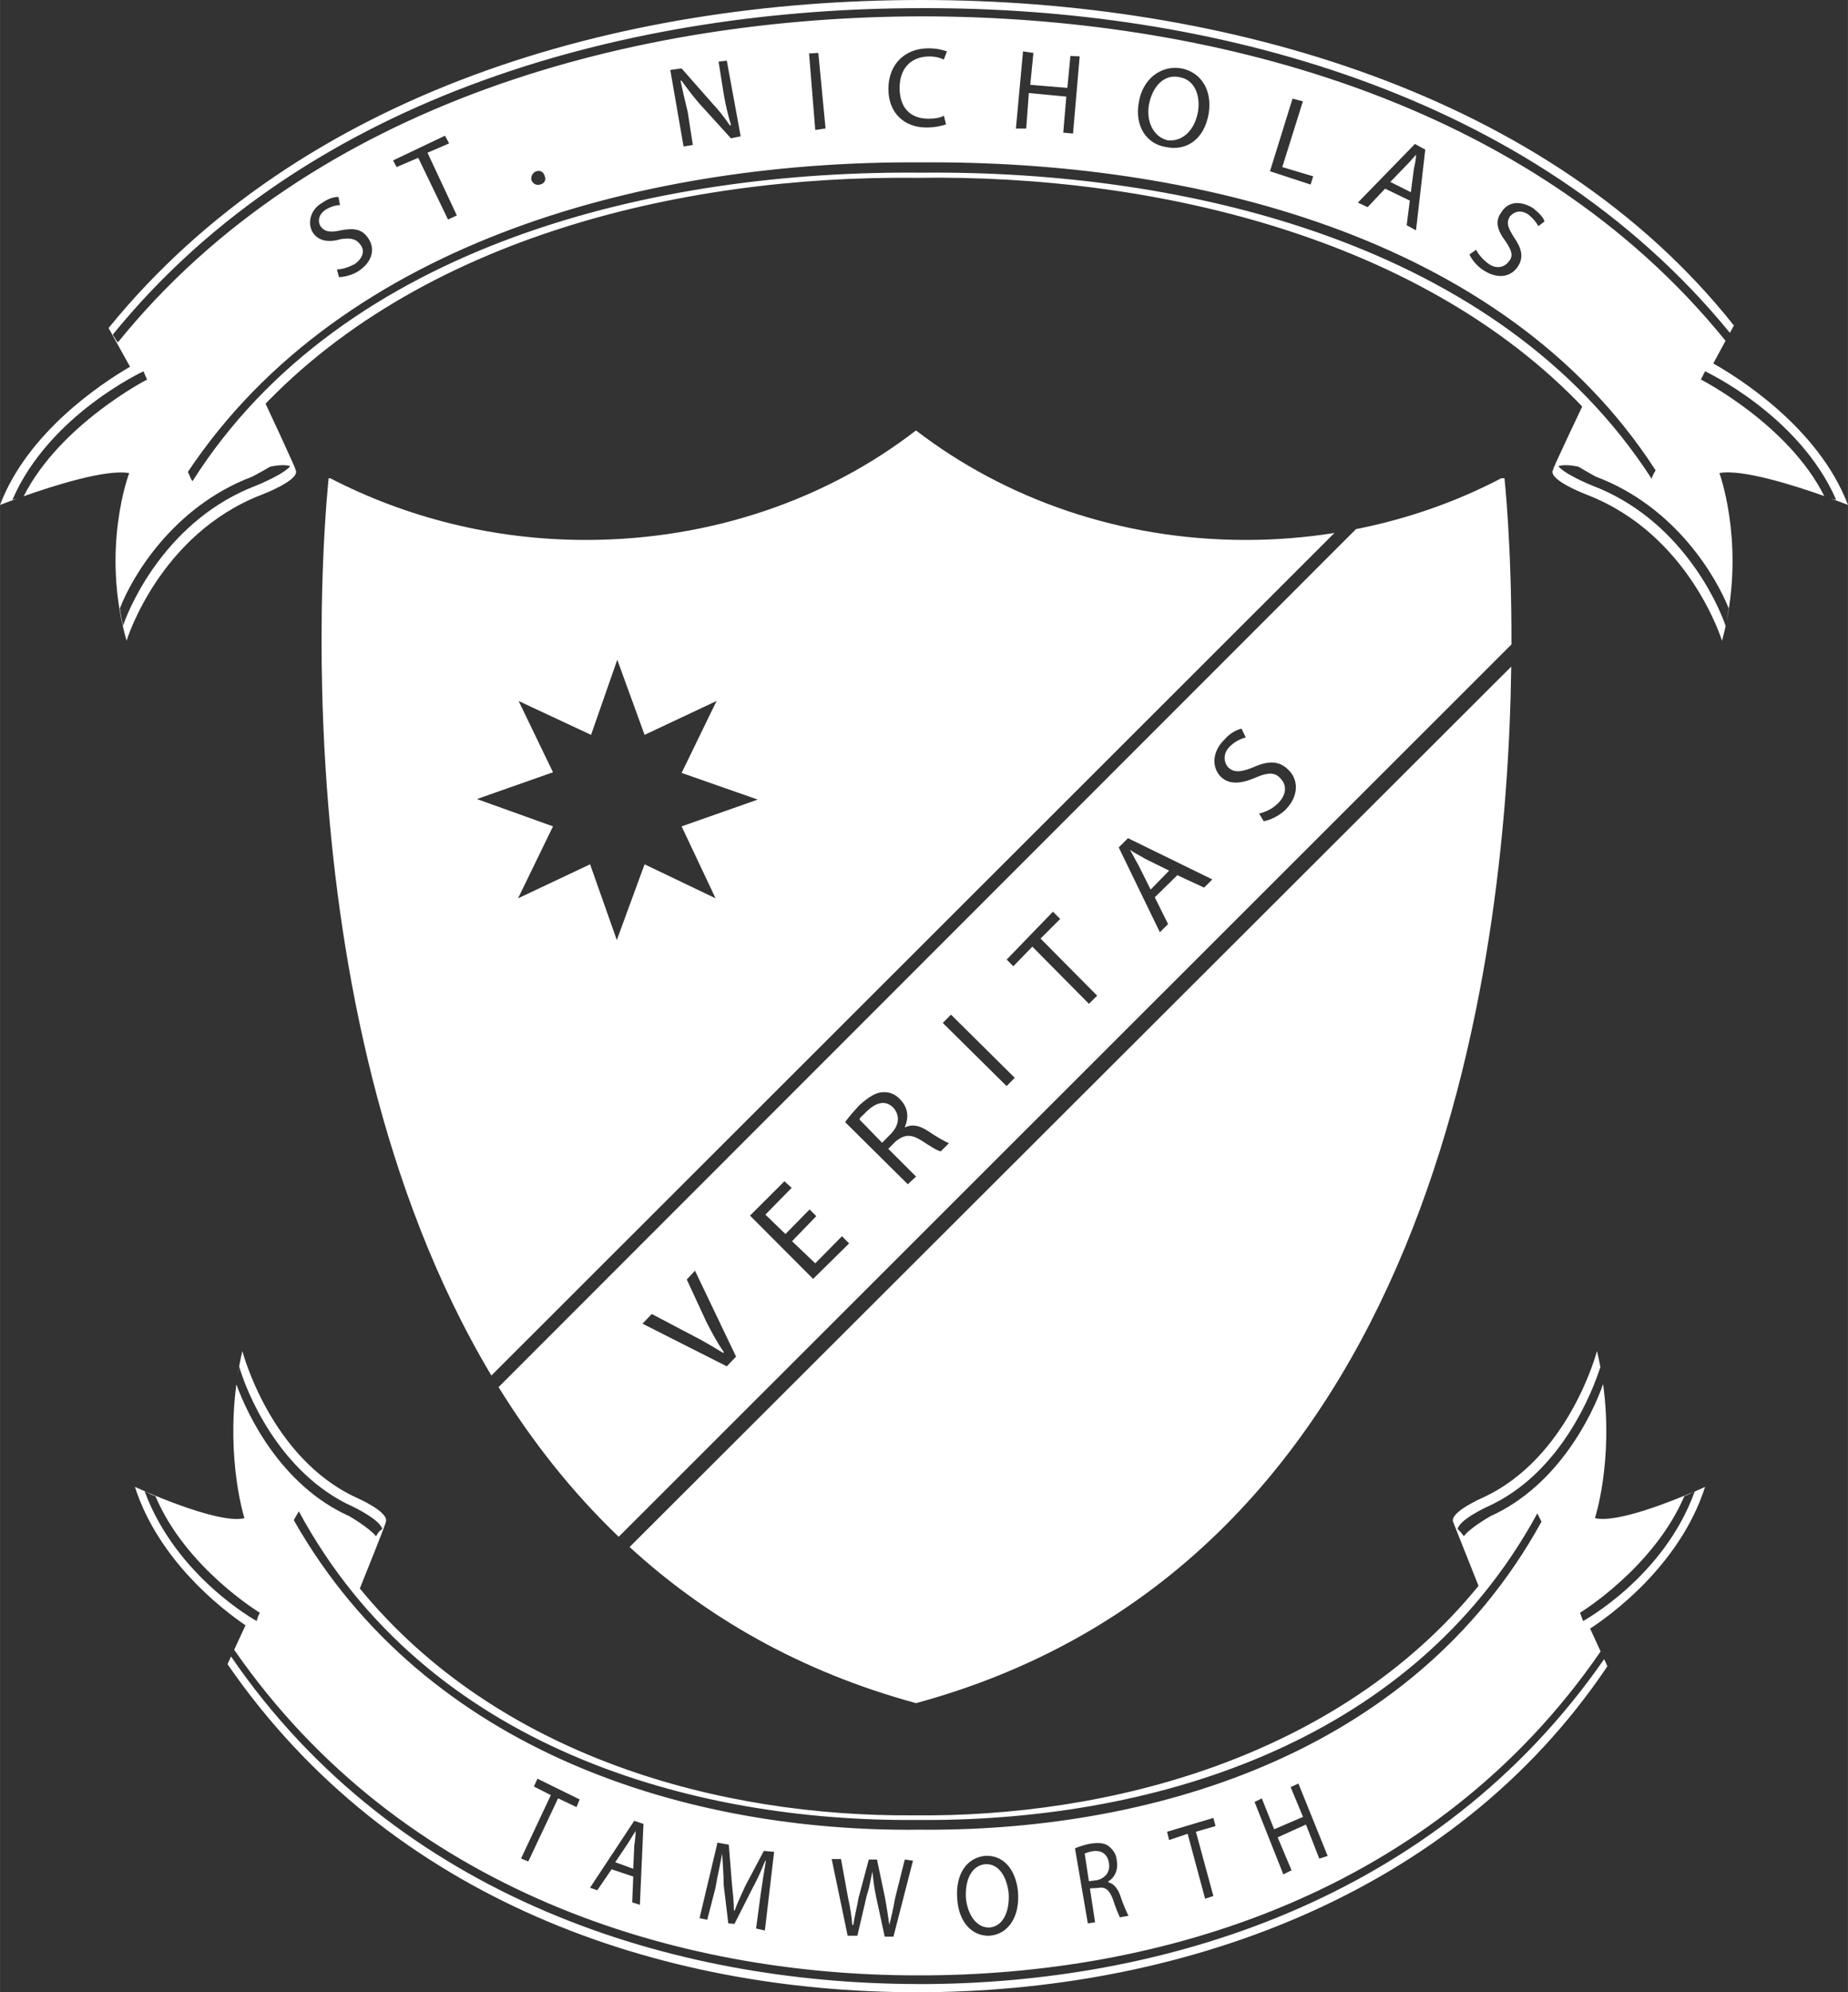
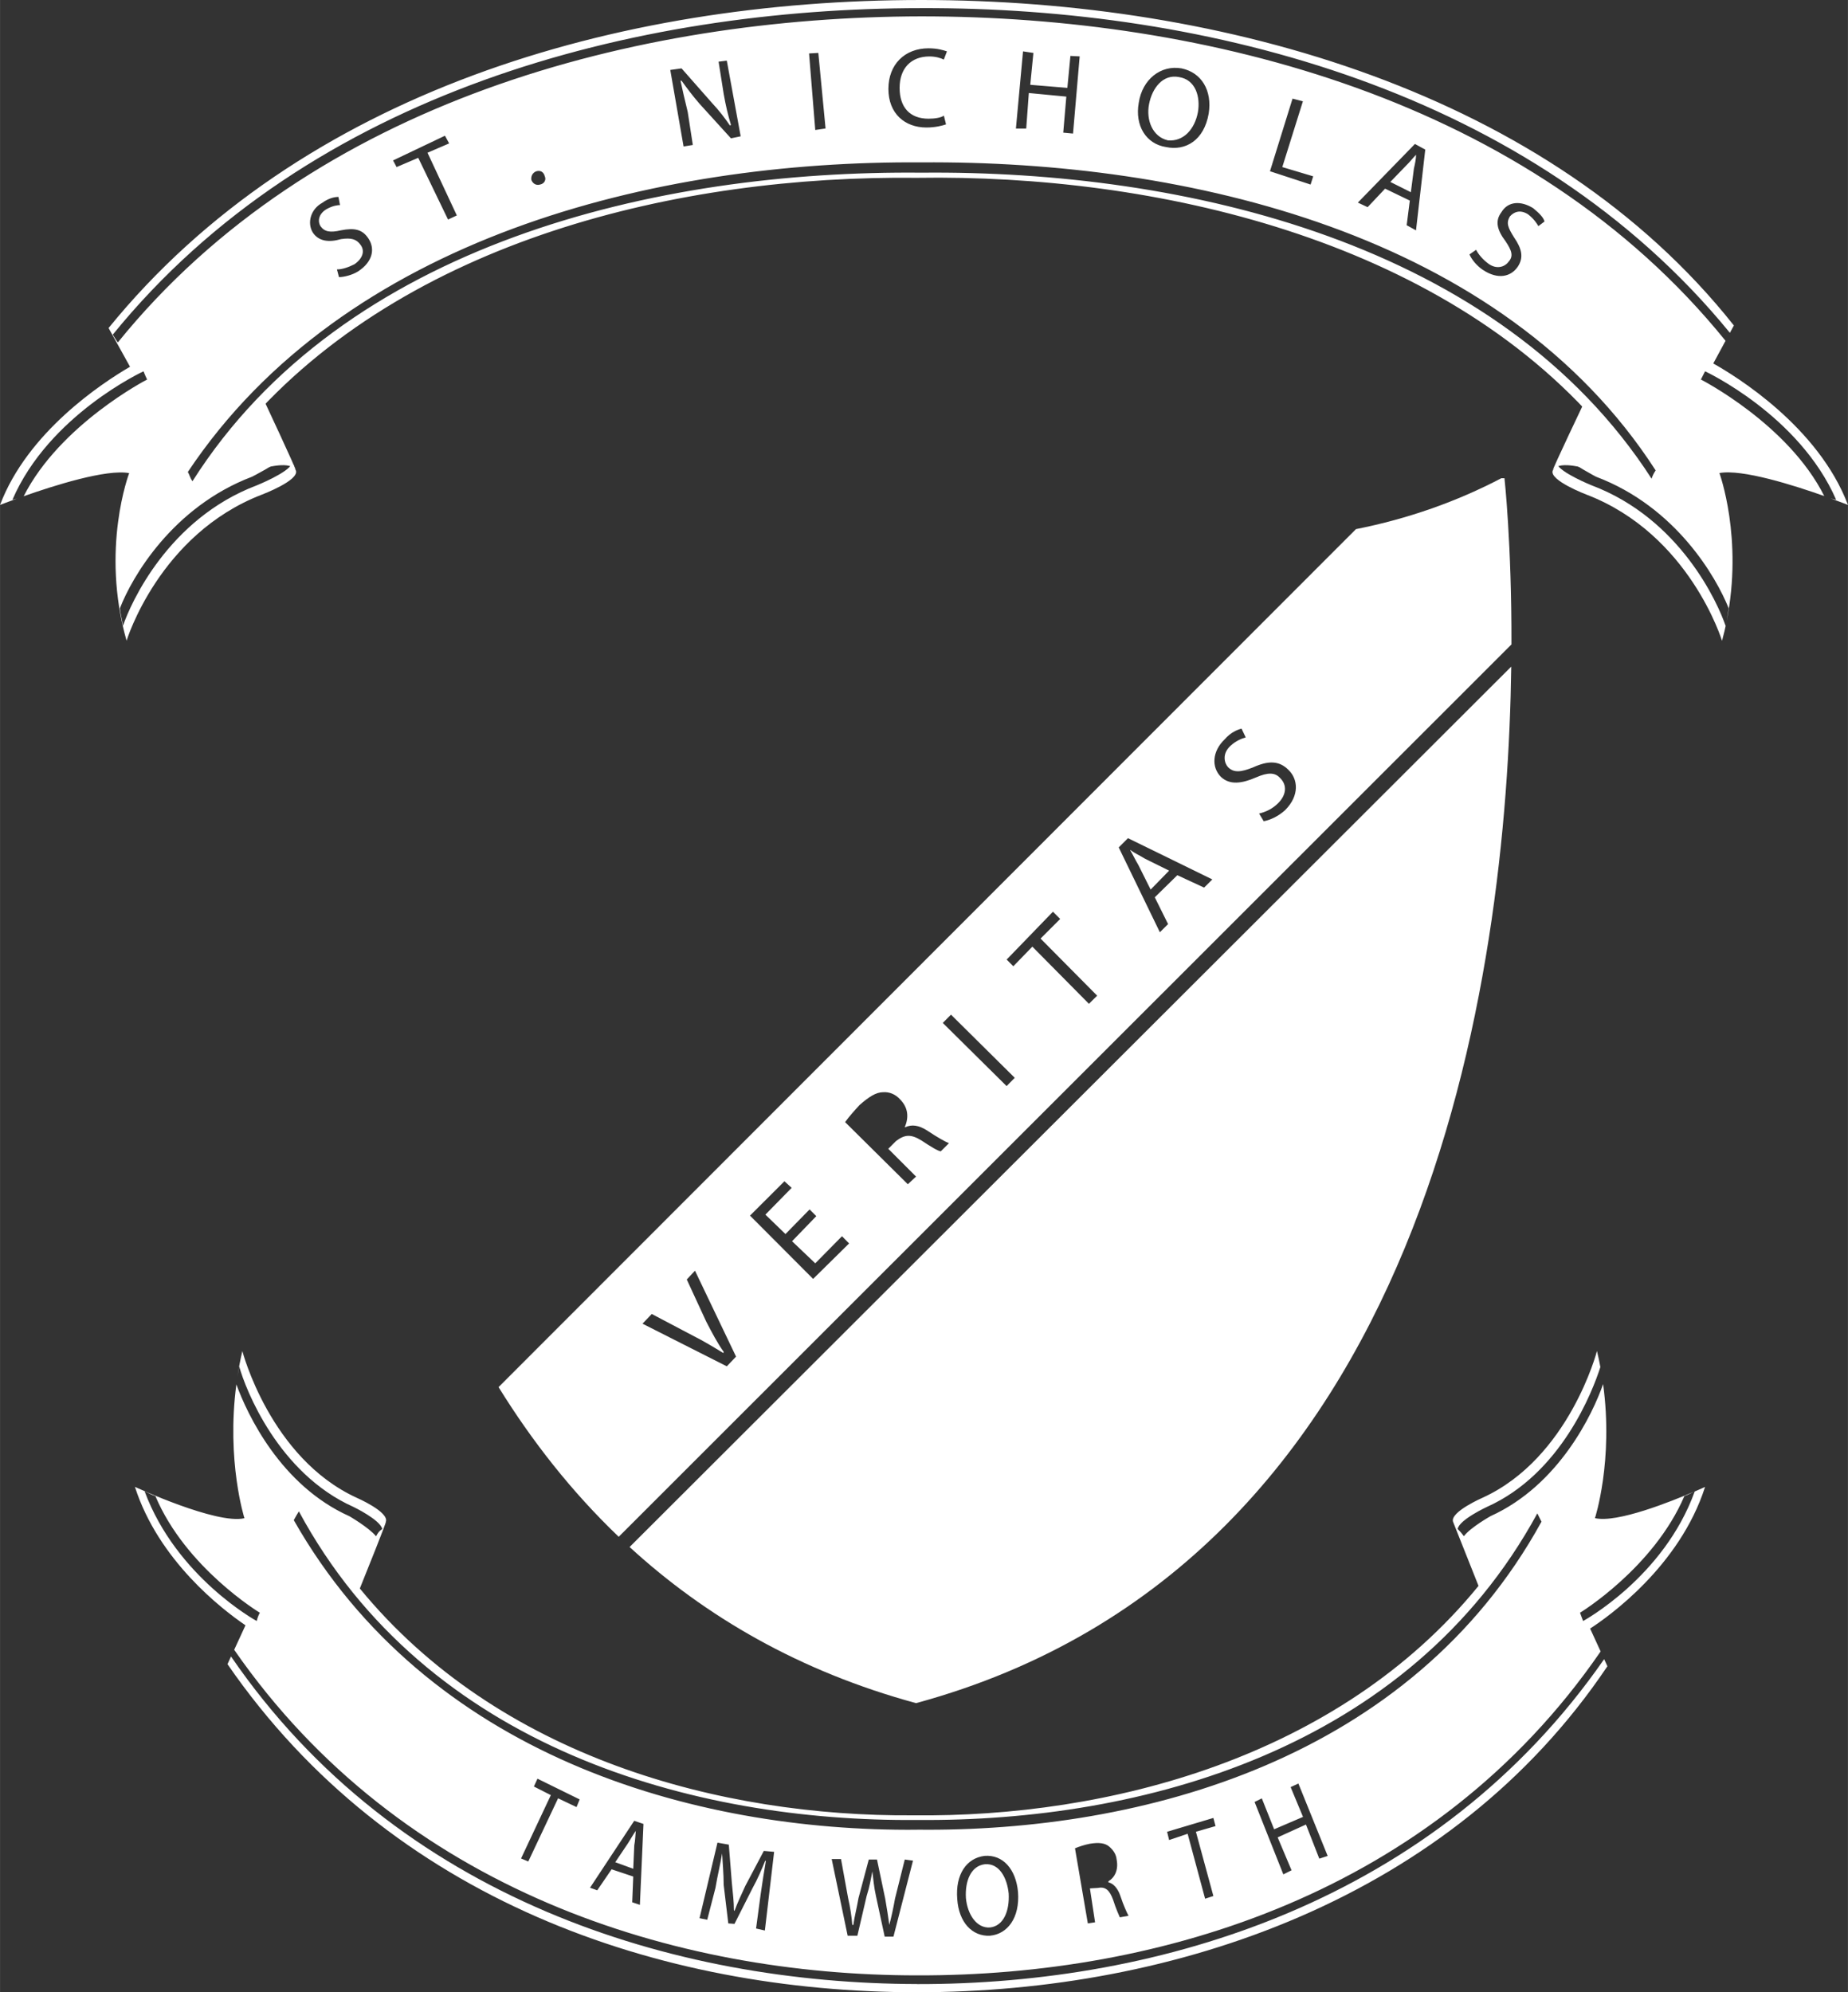
<svg xmlns="http://www.w3.org/2000/svg" id="Layer_1" width="100mm" height="107.81mm" viewBox="0 0 283.46 305.61">
  <rect x="0" y="0" width="283.46" height="305.61" fill="#333333" stroke="none" />
  <defs>
    <style>.cls-1{fill:#fff;}</style>
  </defs>
  <path class="cls-1" d="M252.94,74.93s-.08.55-.87.31c-.87-.31-12.32-5.92-13.89-3.08-.16,0,5.14-11.11,5.14-11.11,0,0,10.02,10.97,9.69,12.63,0,.38,0,1.25-.07,1.25Z" />
  <path class="cls-1" d="M30.7,74.93s.08.55.79.31c.78-.31,12.31-5.92,13.88-3.08.16,0-5.05-11.11-5.05-11.11,0,0-10.02,10.97-9.78,12.63,0,.38,0,1.25.16,1.25Z" />
  <path class="cls-1" d="M216.88,25.86c.16-.7.33-1.49.33-2.12-.48.47-.95,1.11-1.43,1.56l-2.52,2.61,3.15,1.58.47-3.63Z" />
  <path class="cls-1" d="M264.69,96.01c-1.18-3.48-6.94-16.41-20.51-21.54,0,0-4.89-1.97-5.36-3.31-.08.08-.16.15-.24.23-.07.4-.24.55-.4.78-.63,1.51,5.21,3.72,5.21,3.72,15.78,6.07,20.75,22.41,20.75,22.41.28-1.01.51-2,.71-2.98-.04.23-.09.46-.15.7Z" />
  <path class="cls-1" d="M179.1,21.53c2.44.24,4.17-1.73,4.65-4.34.39-2.29-.32-4.97-2.92-5.37-2.44-.47-4.1,1.66-4.58,4.17-.47,2.45.55,4.98,2.85,5.53Z" />
  <path class="cls-1" d="M279.83,76.11c-5.52-11.04-18.93-17.89-18.93-17.89.24-.48.4-.79.64-1.26,0,0,14.43,6.7,20.11,19.71-.32-.07-.58-.13-.87-.22,1.63.59,2.68,1.01,2.68,1.01-4.55-12.02-17.23-19.78-20.66-21.7.59-1.1,1.22-2.25,1.88-3.48C234.71,15.21,184.93,2.51,141.31,2.51c-43.63.08-93.25,12.94-123.24,50.02-.31-.41-.47-.72-.78-1.19C47.58,14.02,97.44,1.25,141.31,1.25c43.84-.16,93.66,12.62,124.04,49.81.2-.37.4-.74.61-1.13C237.71,14.27,187.85,0,141.31,0S46.15,14.02,16.65,50.32c1.22,2.19,2.29,4.13,3.29,5.94-4.37,2.55-15.71,10.03-19.94,21.2,0,0,1.01-.4,2.59-.97-.23.06-.46.12-.69.18,5.61-13.02,20.11-19.71,20.11-19.71.17.47.33.78.55,1.26,0,0-13.33,6.86-18.93,17.9-.02,0-.03.01-.05.02,4.7-1.66,12.75-4.21,16.23-3.56,0,0-4.43,11.59-.4,25.71,0,0,4.97-16.33,20.75-22.41,0,0,5.83-2.2,5.21-3.72-.16-.23-.31-.39-.31-.78-.24-.21-.46-.4-.67-.58.1.1.21.21.34.35-.47,1.34-5.36,3.31-5.36,3.31-13.57,5.14-19.33,18.07-20.51,21.54-.16-.95-.4-1.83-.47-2.69,1.82-4.73,8.05-15.54,20.27-20.18,0,0,3.61-1.82,4.88-3.07-.77-.69-1.43-1.29-2.43-2.15-1.28-.91-2.45-1.73-3.56-2.5,24.76-28.66,66.77-38.54,103.12-38.13,36.46-.57,80.02,9.31,105,38.36-1.01.7-2.08,1.45-3.23,2.27-1,.86-1.69,1.46-2.44,2.15,1.35,1.25,4.81,3.07,4.81,3.07,12.3,4.64,18.46,15.46,20.35,20.18-.12.65-.19,1.3-.32,1.99,2.57-12.73-1.1-22.73-1.1-22.73,3.45-.65,11.41,1.87,16.09,3.53ZM226.43,38.33c.31.64,1.02,1.5,1.89,2.13,1.19.87,2.45.55,3.08-.31.79-.87.48-1.73-.47-3.15-1.26-1.66-1.66-3.08-.64-4.43,1.03-1.73,3.01-1.8,4.89-.63.95.79,1.58,1.42,1.73,2.04l-.94.71c-.17-.31-.64-1.09-1.59-1.82-1.26-.79-2.2-.31-2.76.31-.64,1.03-.31,1.74.63,3.25,1.19,1.73,1.5,3.08.55,4.5-1.02,1.49-2.99,2.04-5.36.46-1.02-.7-1.73-1.65-2.04-2.36l1.02-.71ZM217.03,22.08l1.59.87-1.42,12.39-1.43-.79.48-3.78-3.79-1.83-2.68,2.84-1.5-.7,8.76-9ZM198.26,15.13l1.59.41-3.16,10.09,4.74,1.42-.4,1.26-6.23-2.04,3.46-11.14ZM174.67,15.77c.55-3.62,3.39-5.83,6.56-5.28,3.07.63,4.73,3.39,4.17,6.93-.71,4.11-3.55,5.77-6.54,5.14-3.08-.47-4.81-3.31-4.19-6.78ZM156.92,7.88l1.59.24-.48,4.89,5.69.47.47-4.9,1.42.07-1.02,11.84-1.5-.14.47-5.53-5.75-.55-.4,5.45h-1.58l1.09-11.84ZM142.41,7.41c1.42,0,2.36.31,2.84.47l-.48,1.26c-.47-.24-1.26-.48-2.2-.48-2.84,0-4.58,1.83-4.58,4.82s1.58,4.73,4.43,4.73c.94,0,1.89-.14,2.36-.47l.33,1.34c-.48.17-1.59.48-3.01.48-3.31,0-5.83-2.14-5.83-5.92s2.53-6.23,6.16-6.23ZM125.52,8.12l1.11,11.59-1.58.23-.95-11.74,1.42-.08ZM104.54,10.49l4.65,5.28c1.11,1.19,1.97,2.3,2.77,3.48l.16-.08c-.47-1.58-.79-2.92-1.11-4.73l-.79-4.98,1.26-.16,2.13,11.61-1.49.31-4.81-5.29c-1.03-1.18-1.97-2.44-2.77-3.55h-.16c.31,1.5.64,2.84,1.11,4.81l.78,5.05-1.42.23-2.04-11.74,1.73-.24ZM82.3,26.27c.54-.17,1.09.07,1.26.78.23.47,0,1.11-.72,1.26-.54.16-1.09-.07-1.34-.71-.08-.55.16-1.11.79-1.34ZM68.25,20.82l.64,1.18-3.32,1.43,4.5,9.62-1.35.63-4.57-9.47-3.32,1.42-.54-1.02,7.96-3.79ZM49.47,31.08c1.02-.72,1.89-.87,2.44-.87l.24,1.25c-.31,0-1.11.08-2.06.62-1.34.79-1.34,1.97-.94,2.61.63.88,1.49,1.02,3.15.64,2.06-.4,3.32-.17,4.26,1.34.95,1.5.64,3.48-1.65,4.97-.88.55-2.14.87-2.92.87l-.31-1.18c.78,0,1.73-.31,2.68-.79,1.26-.87,1.65-2.04.94-2.98-.63-.88-1.42-1.11-2.99-.88-1.89.55-3.46.33-4.34-1.02-.87-1.42-.38-3.56,1.5-4.57ZM253.34,73.44c-23.36-36.22-71.64-47.34-111.96-46.95-40.55-.4-88.75,10.89-111.86,47.33-.4-.55-.4-.87-.71-1.42,23.97-35.96,71.63-47.8,112.57-47.49,40.47-.31,89.07,10.8,112.58,47.25-.31.48-.47.79-.62,1.27Z" />
-   <path class="cls-1" d="M170.1,285.81c-.24-1.56-1.35-2.05-2.61-1.8-.55.07-.94.31-1.11.31l.64,4.26,1.26-.15c1.34-.34,2.04-1.35,1.82-2.62Z" />
  <path class="cls-1" d="M94.36,285.67l2.77,1.01.16-3.61c.16-.79.16-1.59.23-2.21-.39.55-.78,1.25-1.18,1.88l-1.97,2.93Z" />
  <path class="cls-1" d="M151.08,285.98c-2.13.24-3.08,2.53-2.92,5.2.24,2.53,1.66,4.67,3.72,4.5,2.04-.24,2.99-2.52,2.84-5.2-.24-2.38-1.42-4.67-3.63-4.5Z" />
  <path class="cls-1" d="M259.96,228.78c-4.74,13.18-17.13,19.89-17.13,19.89-.23-.65-.31-.79-.47-1.27,0,0,11.28-6.86,16.01-17.9.68-.23,1.01-.46,1.52-.69-3.55,1.53-11.87,4.87-15.24,4.08,0,0,2.86-8.76,1.25-20.57-1.58,4.58-6.79,15.52-17.26,20.26,0,0-3.08,1.73-4.1,3.08-.4-.55-.64-.79-.95-1.11.24-1.42,4.5-3.39,4.5-3.39,11.41-5.11,16.24-17.84,17.39-21.45-.15-.81-.32-1.63-.52-2.46,0,0-4.26,16.41-17.51,22.49,0,0-5.05,2.19-4.57,3.7l3.91,9.84c-21.5,26.38-56.83,35.55-86.75,35.2-29.4.21-63.57-8.84-84.85-34.8,1.06-2.63,4.12-10.23,3.99-10.23.55-1.51-4.5-3.7-4.5-3.7-13.25-6.09-17.51-22.49-17.51-22.49-.32,1.36-.57,2.69-.77,3.99.1-.53.19-1.05.29-1.63.95,3.49,6,16.41,17.53,21.55,0,0,4.1,1.97,4.41,3.39-.48.31-.64.55-.95,1.11-1.11-1.35-4.1-3.08-4.1-3.08-10.53-4.72-15.65-15.61-17.33-20.22-1.55,11.79,1.24,20.53,1.24,20.53-4.26,1.01-16.8-4.81-16.8-4.81,3.62,11.28,13.31,18.75,16.96,21.24-.6,1.3-1.23,2.67-1.92,4.16.06-.12.12-.23.19-.4,25.64,37,67.69,49.94,104.76,49.94,37.24.1,79.28-12.53,104.84-49.69-.56-1.23-1.1-2.4-1.61-3.51,2.82-1.83,13.73-9.56,17.63-21.73,0,0-.6.28-1.58.7ZM39.37,248.67s-12.3-6.71-17.19-19.89c.63.24.87.48,1.65.72,4.65,11.04,16.02,17.9,16.02,17.9-.24.48-.31.63-.48,1.27ZM88.44,277.22l-2.84-1.35-4.57,9.69-1.11-.46,4.57-9.72-2.6-1.32.55-1.2,6.47,3.18-.48,1.18ZM98.15,292.21l-1.18-.39.16-3.95-3.32-1.11-2.2,3.22-1.11-.39,6.78-10.27,1.42.48-.55,12.39ZM117.32,296.15l-1.35-.31.71-5.29c.24-1.66.55-3.7.79-5.05l-.09-.07c-.55,1.35-1.18,2.84-1.97,4.26l-2.75,5.44-.95-.07-.71-5.92c0-1.73-.16-3.32-.24-4.81-.23,1.49-.71,3.39-1.02,5.29l-1.26,4.88-1.18-.24,2.75-11.59,1.74.31.47,5.92c.16,1.59.31,2.84.31,4.11l.09.15c.47-1.32,1.02-2.43,1.66-3.85l2.84-5.37,1.58.14-1.42,12.08ZM137.05,297.09h-1.35l-1.34-6.23c-.33-1.49-.4-2.6-.55-3.78-.24,1.18-.4,2.28-.88,3.78l-1.42,6.09h-1.49l-2.45-11.76h1.43l1.09,5.99c.33,1.42.55,2.93.64,4.11h.16c.16-1.18.55-2.69.79-4.11l1.58-5.92h1.26l1.26,6.01c.23,1.32.47,2.84.63,4.02.31-1.18.64-2.69.87-4.02l1.5-6.01,1.26.17-3,11.67ZM151.88,296.95c-2.77.14-4.81-2.07-5.05-5.61-.31-3.8,1.42-6.3,4.19-6.64,2.84-.22,4.81,2.07,5.13,5.53.31,4.02-1.66,6.47-4.26,6.71ZM171.76,294.11c-.17-.41-.55-1.2-1.03-2.69-.55-1.49-1.18-2.04-2.37-1.8l-1.18.07.79,5.2-1.11.17-1.97-11.52c.55-.24,1.49-.55,2.28-.7,1.42-.24,2.37-.1,3,.46.55.48,1.03,1.11,1.11,1.97.31,1.59-.31,2.77-1.26,3.32v.17c.71.15,1.42.87,1.82,2.05.55,1.66,1.02,2.6,1.26,3.08l-1.34.24ZM186.11,290.86l-1.26.41-2.68-9.96-2.84.96-.31-1.27,7.1-2.12.33,1.25-3.01.87,2.68,9.86ZM202.36,285.11l-2.04-5.22-4.34,1.97,2.13,5.05-1.26.63-4.41-11.11,1.11-.55,1.89,4.74,4.43-1.9-1.9-4.57,1.19-.55,4.49,11.11-1.26.41ZM140.67,280.69c-34.56.31-75.19-11.52-95.61-47.49.31-.55.47-.87.78-1.35,19.57,36.3,60.51,47.65,94.83,47.34,34.4.31,75.43-10.8,95.14-47.03.24.48.33.63.64,1.27-20.04,36.45-61.22,47.65-95.78,47.25Z" />
  <path class="cls-1" d="M140.67,304.36c-37.24-.07-79.67-12.94-105.24-50.25-.18.39-.36.77-.54,1.18,25.01,36.3,66.35,50.33,105.79,50.33s81.9-14.27,105.88-50.01c-.17-.37-.33-.73-.5-1.09-25.8,37.15-68,49.92-105.39,49.85Z" />
-   <path class="cls-1" d="M204.69,81.76c-4.42.7-8.97,1.07-13.61,1.07-19.26,0-36.93-6.3-50.58-16.8-13.57,10.5-31.32,16.8-50.65,16.8-14.19,0-27.6-3.46-39.21-9.47h-.23s-9.04,80.73,24.96,137.65L204.69,81.76ZM79.53,107.53l11.13,5.2,4.02-11.52,4.19,11.52,11.04-5.2-5.36,11.04,11.68,4.09-11.68,4.11,5.21,11.04-10.89-5.22-4.26,11.62-4.1-11.62-11.05,5.22,5.36-11.04-11.67-4.19,11.67-4.11-5.28-10.95Z" />
-   <path class="cls-1" d="M96.57,237.32c11.63,10.66,26.06,19.08,43.94,23.95,78.85-21.44,90.66-111.85,91.3-159.01L96.57,237.32Z" />
-   <path class="cls-1" d="M132.93,170.49c-.54.63-1.09.94-1.09,1.25l3.46,3.56,1.26-1.27c1.42-1.42,1.5-2.91.48-4.09-1.26-1.28-2.68-.79-4.11.55Z" />
+   <path class="cls-1" d="M96.57,237.32c11.63,10.66,26.06,19.08,43.94,23.95,78.85-21.44,90.66-111.85,91.3-159.01Z" />
  <path class="cls-1" d="M176.49,136.47l2.84-2.91-3.7-1.83c-.87-.55-1.5-.77-2.21-1.32h-.07c.47.77.78,1.49,1.26,2.28l1.89,3.78Z" />
  <path class="cls-1" d="M230.77,73.36h-.48c-6.8,3.57-14.32,6.23-22.3,7.81L76.47,212.79c5.14,8.31,11.23,16.07,18.43,22.96L231.84,98.86c.04-15.48-1.07-25.5-1.07-25.5ZM111.48,209.6l-12.93-6.54,1.42-1.49,6.3,3.32c1.74.87,3.24,1.8,4.67,2.67l.07-.17c-.95-1.32-1.82-2.98-2.68-4.64l-2.99-6.47,1.26-1.35,6.3,13.18-1.42,1.49ZM124.73,196.2l-9.69-9.72,5.28-5.27,1.11,1.01-4.03,4.11,3.08,2.98,3.7-3.78,1.03,1.03-3.72,3.85,3.56,3.39,4.1-4.16,1.09,1.11-5.52,5.44ZM144.3,176.62c-.47-.07-1.5-.7-2.92-1.64-1.65-1.03-2.6-.96-3.95.07l-1.18,1.18,4.26,4.26-1.26,1.18-9.62-9.53c.55-.79,1.42-1.76,2.21-2.62,1.42-1.25,2.53-1.97,3.62-1.97.95-.07,1.9.31,2.61,1.11,1.26,1.28,1.34,2.77.71,4.26h.07c1.03-.46,2.06-.31,3.32.48,1.66,1.11,2.92,1.8,3.39,1.97l-1.26,1.25ZM154.4,166.61l-9.79-9.69,1.26-1.27,9.78,9.69-1.25,1.27ZM167.02,153.98l-8.67-8.76-2.92,3.01-1.02-1.03,7.1-7.34,1.11,1.11-3.01,3.01,8.68,8.76-1.26,1.25ZM184.69,136.16l-4.1-1.9-3.46,3.39,2.04,4.11-1.26,1.25-6.31-13.01,1.42-1.42,12.94,6.33-1.26,1.25ZM197.16,124.25c-1.11,1.01-2.37,1.56-3.32,1.73l-.71-1.18c1.02-.24,2.06-.72,2.92-1.59,1.26-1.25,1.42-2.77.31-3.85-.79-.89-1.89-.89-3.7-.1-2.21.96-4.03,1.18-5.37-.07-1.5-1.49-1.35-3.95.55-5.76.94-1.09,1.97-1.5,2.6-1.65l.64,1.34c-.55.16-1.43.47-2.3,1.26-1.42,1.26-.94,2.77-.4,3.32.88.87,1.97.77,3.87,0,2.29-1.03,3.95-1.03,5.37.39,1.5,1.42,1.73,3.95-.47,6.16Z" />
</svg>